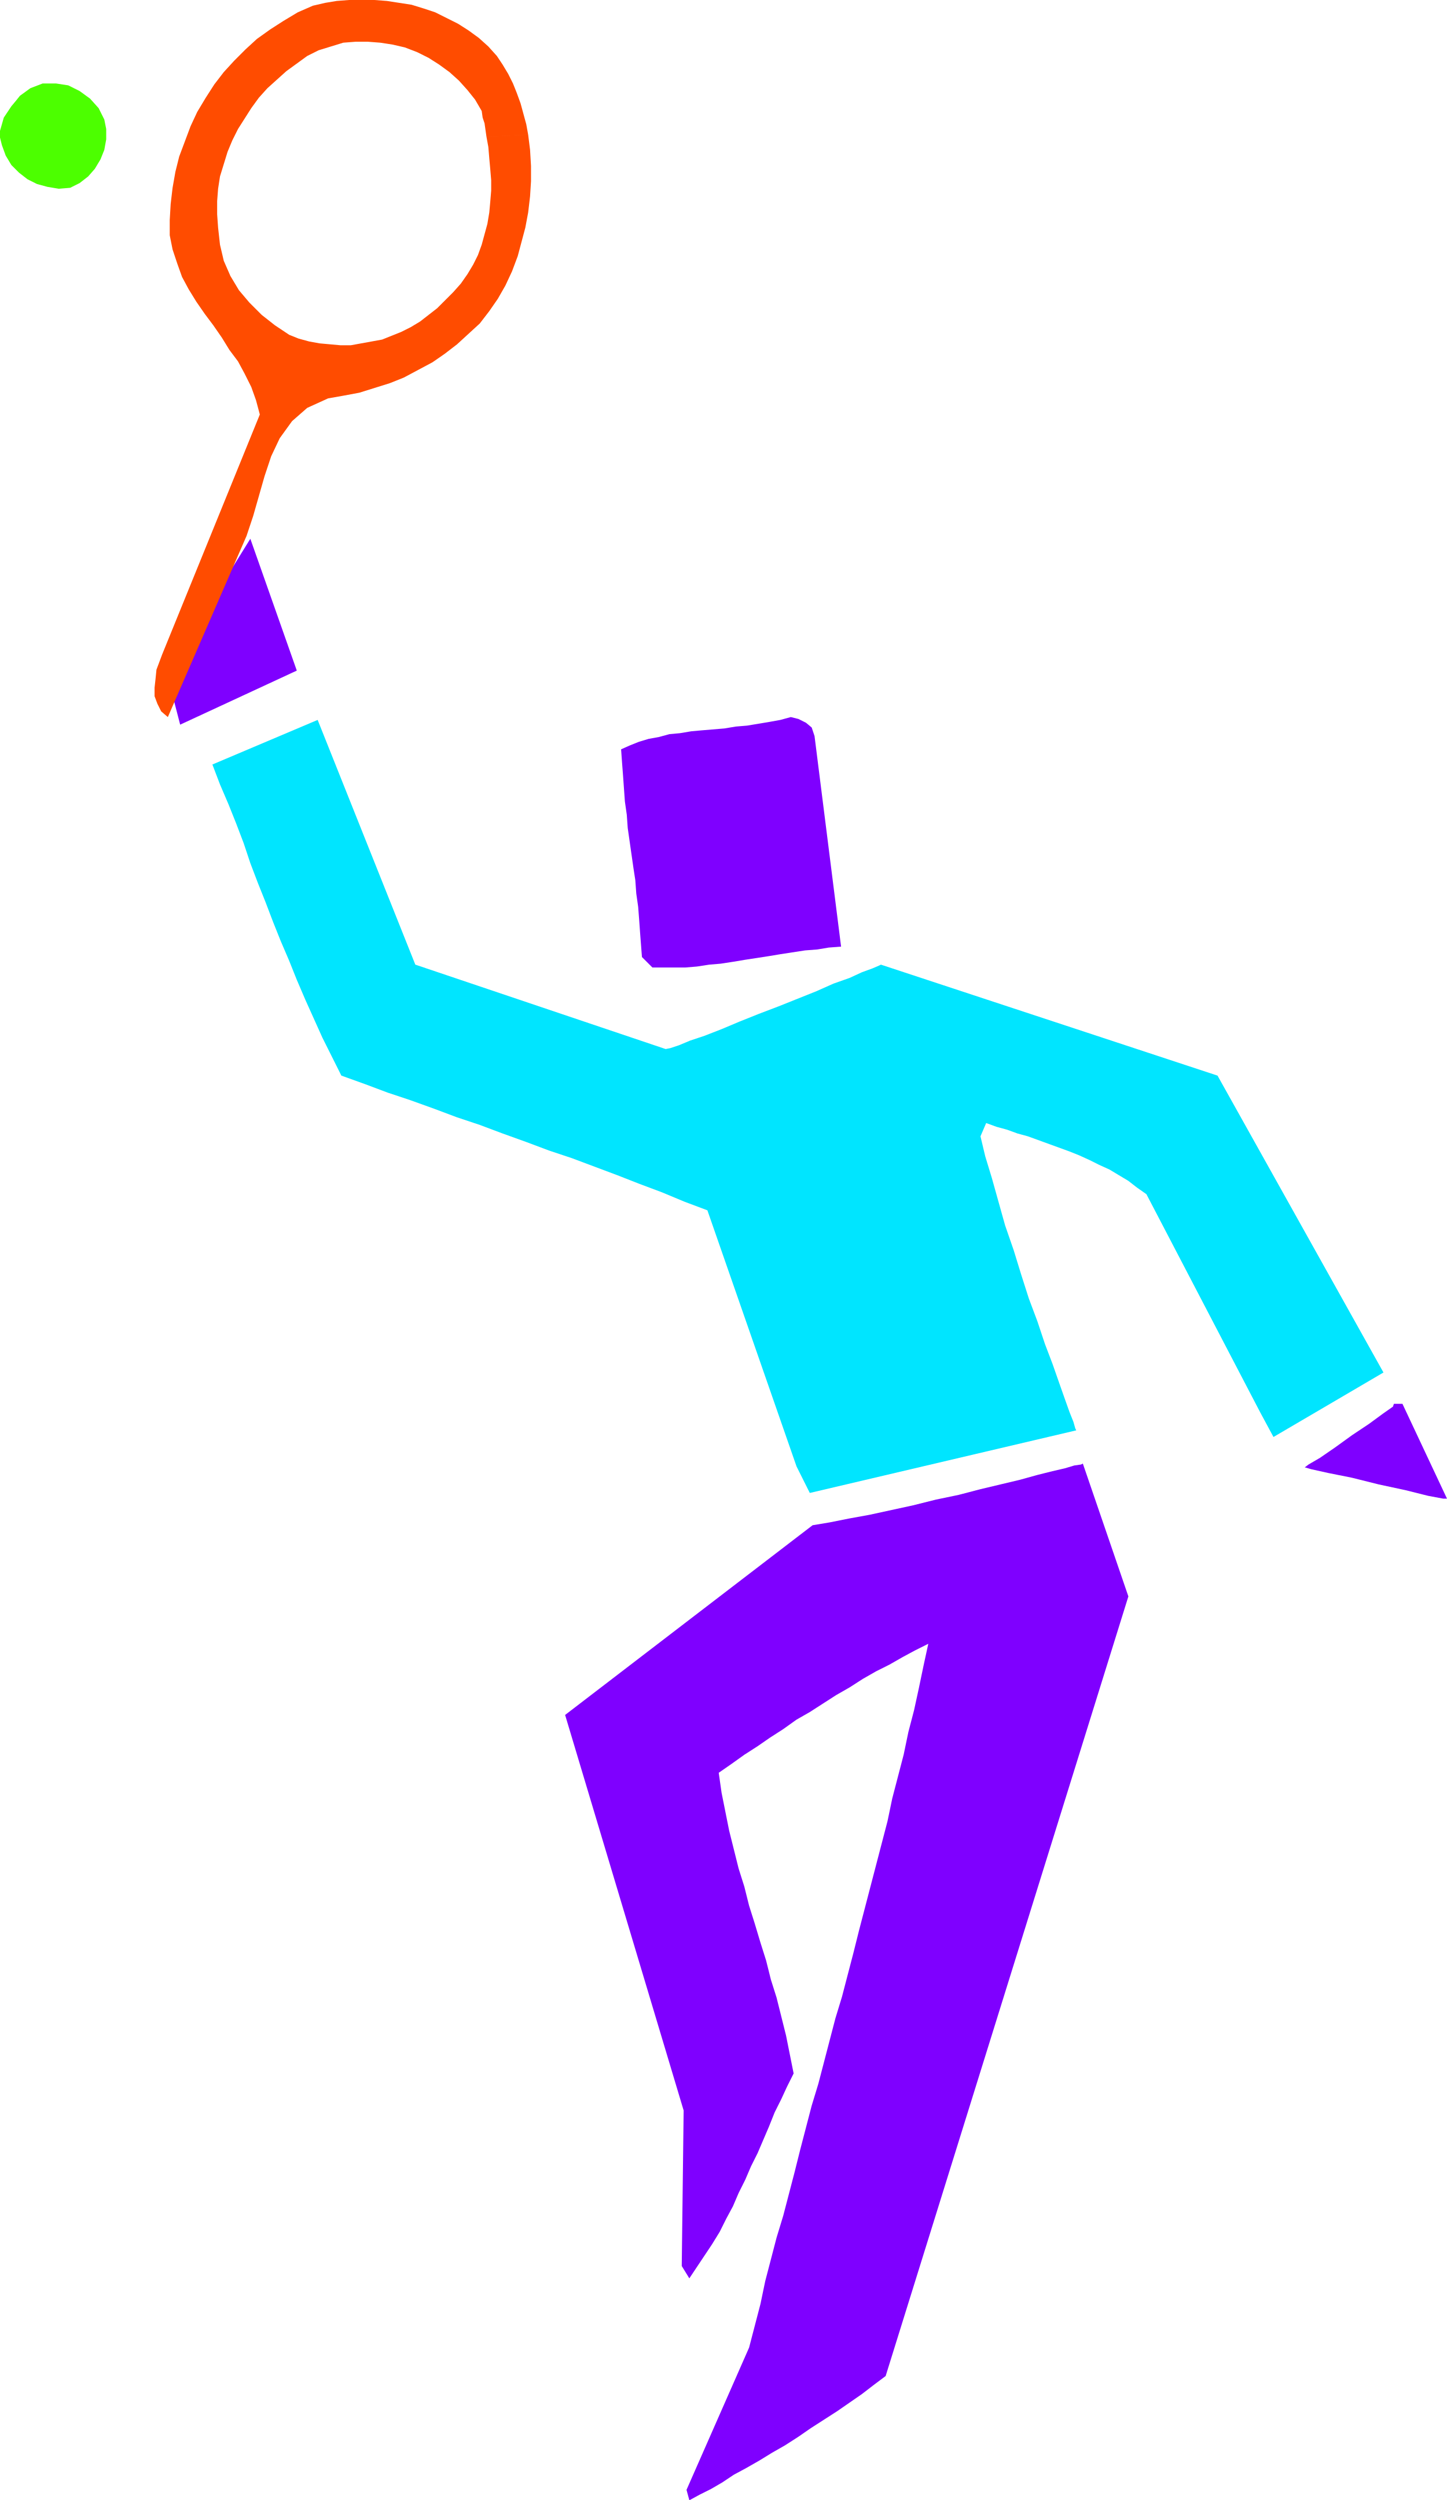
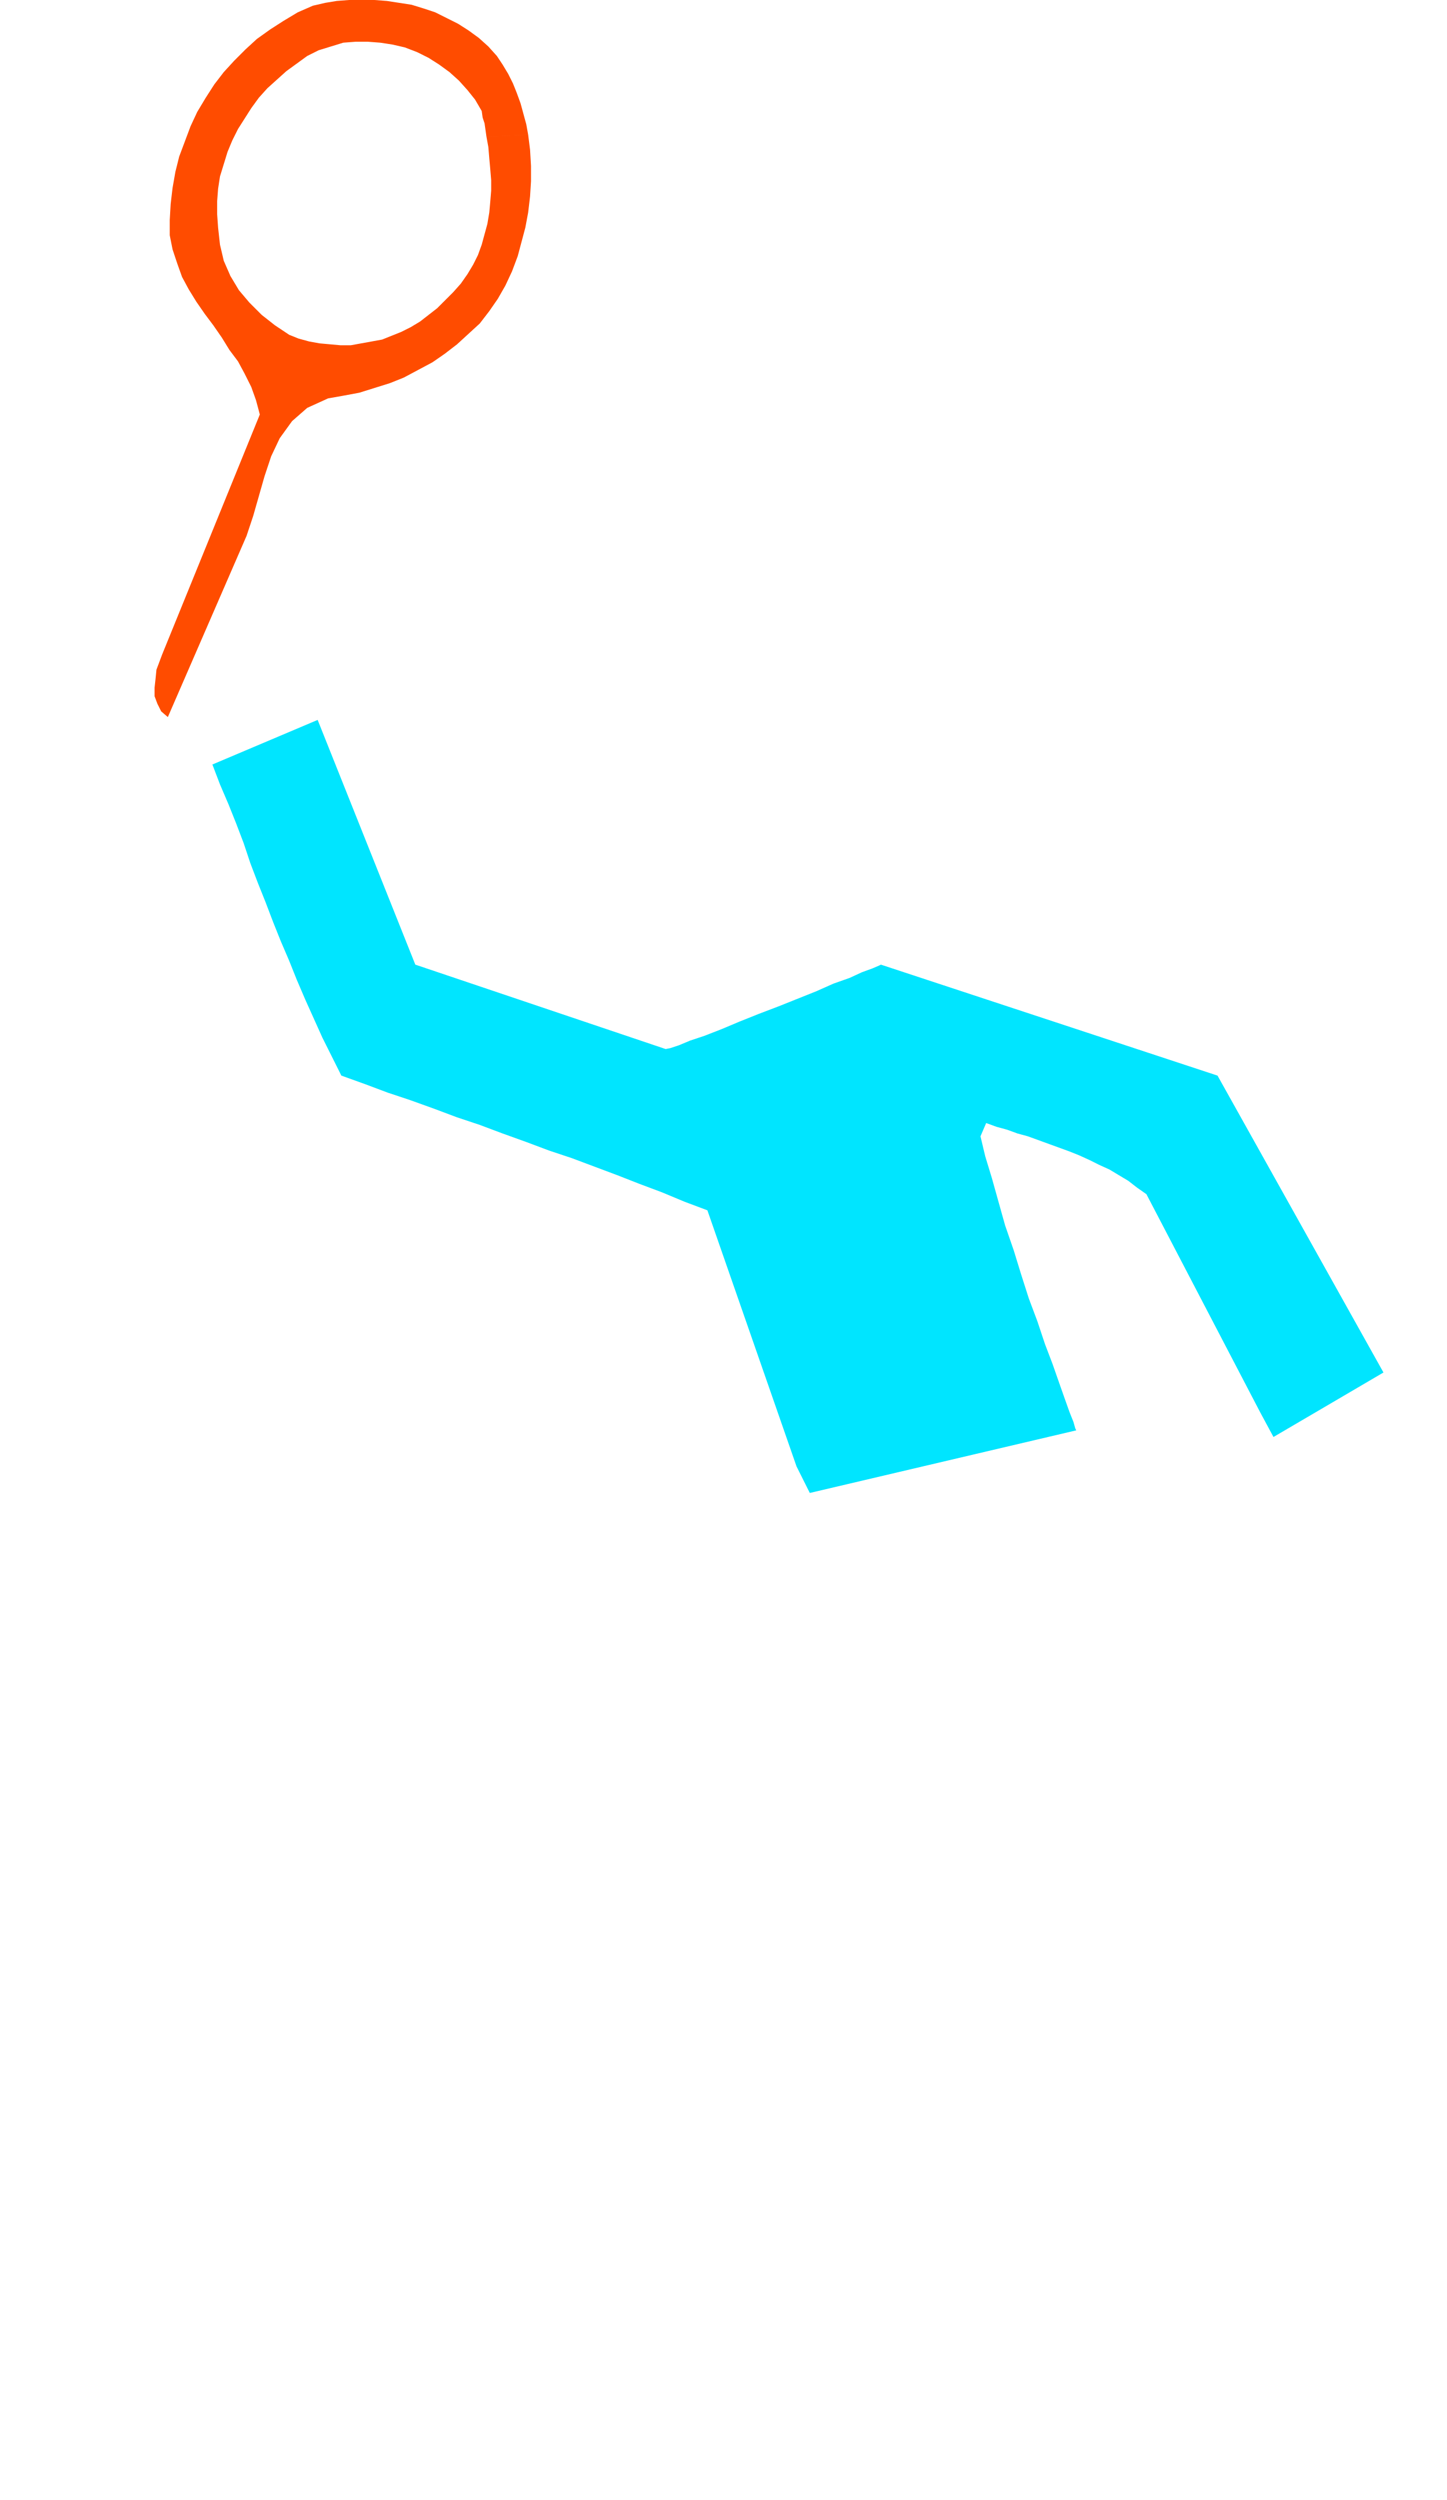
<svg xmlns="http://www.w3.org/2000/svg" fill-rule="evenodd" height="2.636in" preserveAspectRatio="none" stroke-linecap="round" viewBox="0 0 1526 2636" width="1.526in">
  <style>.pen1{stroke:none}</style>
-   <path class="pen1" style="fill:#4cff00" d="m110 126 2 10v11l-2 11-4 10-6 10-7 8-9 7-10 5-12 1-12-2-11-3-10-5-9-7-8-8-6-10-4-11-2-8v-7l2-7 2-7 4-6 4-6 5-6 4-5 11-8 13-5h14l13 2 12 6 11 8 9 10 6 12z" />
  <path class="pen1" style="fill:#00e5ff" d="m438 1017 264 89 5-1 9-3 12-5 15-5 18-7 19-8 20-8 21-8 20-8 20-8 18-8 17-6 13-6 11-4 7-3 2-1 355 117 175 313-116 68-14-26-120-230-10-7-9-7-10-6-10-6-11-5-10-5-11-5-10-4-11-4-11-4-11-4-11-4-11-3-11-4-11-3-11-4-6 14 5 21 7 23 7 25 7 25 9 26 8 26 8 25 9 24 8 24 8 21 7 20 6 17 5 14 4 10 2 7 1 2-281 66-14-28-94-270-24-9-24-10-24-9-23-9-24-9-24-9-24-8-24-9-25-9-24-9-24-8-24-9-25-9-24-8-24-9-25-9-10-20-10-20-9-20-9-20-9-21-8-20-9-21-8-20-8-21-8-20-8-21-7-21-8-21-8-20-9-21-8-21 111-47 103 258z" />
-   <path class="pen1" d="m859 776 28 222-13 1-12 2-13 1-13 2-13 2-12 2-13 2-13 2-12 2-13 2-12 1-13 2-12 1h-35l-11-11-1-13-1-13-1-14-1-13-2-14-1-14-2-13-2-14-2-14-2-14-1-14-2-14-1-14-1-14-1-13-1-14 9-4 10-4 10-3 11-2 11-3 11-1 12-2 11-1 12-1 12-1 12-2 12-1 12-2 12-2 11-2 11-3 8 2 8 4 6 5 3 9zm620 704 47 100h-4l-16-3-24-6-28-6-28-7-25-5-18-4-7-2 4-3 12-7 16-11 18-13 18-12 15-11 10-7 1-3h9zm-289 203-256 822-12 9-13 10-13 9-13 9-14 9-14 9-13 9-14 9-14 8-13 8-14 8-13 7-12 8-12 7-12 6-11 6-3-11 66-150 6-23 6-23 5-24 6-23 6-23 7-23 6-23 6-23 6-24 6-23 6-23 7-23 6-23 6-23 6-23 7-23 6-23 6-23 6-24 6-23 6-23 6-23 6-23 6-23 5-24 6-23 6-23 5-24 6-23 5-23 5-24 5-23-14 7-13 7-14 8-14 7-14 8-14 9-14 8-14 9-14 9-14 8-14 10-14 9-13 9-14 9-14 10-13 9 3 21 4 20 4 20 5 20 5 20 6 19 5 20 6 19 6 20 6 19 5 20 6 19 5 20 5 20 4 20 4 20-7 14-6 13-7 14-6 15-6 14-6 14-7 14-6 14-7 14-6 14-7 13-7 14-8 13-8 12-8 12-8 12-8-13 2-164-125-417 261-200 18-3 20-4 22-4 23-5 23-5 24-6 24-5 23-6 21-5 21-5 18-5 16-4 13-3 10-3 7-1 2-1 48 140zM313 707l-49-139-88 142 14 54 123-57z" style="fill:#7f00ff" />
  <path class="pen1" style="fill:#ff4c00" d="m513 144 2 11 1 12 1 11 1 12v11l-1 12-1 11-2 12-3 11-3 11-4 11-5 10-6 10-7 10-8 9-9 9-8 8-9 7-9 7-10 6-10 5-10 4-10 4-11 2-11 2-11 2h-11l-11-1-11-1-11-2-11-3-10-4-15-10-14-11-13-13-11-13-9-15-7-16-4-17-2-18-1-14v-14l1-13 2-13 4-13 4-13 5-12 6-12 7-11 7-11 8-11 9-10 10-9 10-9 11-8 11-8 12-6 13-4 13-4 13-1h13l13 1 13 2 13 3 13 5 12 6 11 7 11 8 10 9 9 10 8 10 7 12 1 7 2 6 1 7 1 7 44-2-2-11-3-11-3-11-4-11-4-10-5-10-6-10-6-9-9-10-10-9-11-8-11-7-12-6-12-6-12-4-13-4-13-2-13-2-13-1h-27l-13 1-12 2-13 3-16 7-15 9-14 9-14 10-12 11-12 12-11 12-10 13-9 14-9 15-7 15-6 16-6 16-4 16-3 17-2 17-1 17v16l3 15 5 15 5 14 7 13 8 13 9 13 9 12 9 13 8 13 9 12 7 13 7 14 5 14 4 15-103 253-3 8-3 8-1 10-1 9v9l3 8 4 8 7 6 83-191 7-21 6-21 6-21 7-21 9-19 13-18 16-14 22-10 17-3 16-3 16-5 16-5 15-6 15-8 15-8 13-9 13-10 12-11 12-11 10-13 9-13 8-14 7-15 6-16 4-15 4-15 3-16 2-17 1-16v-16l-1-17-2-16-44 2z" />
</svg>